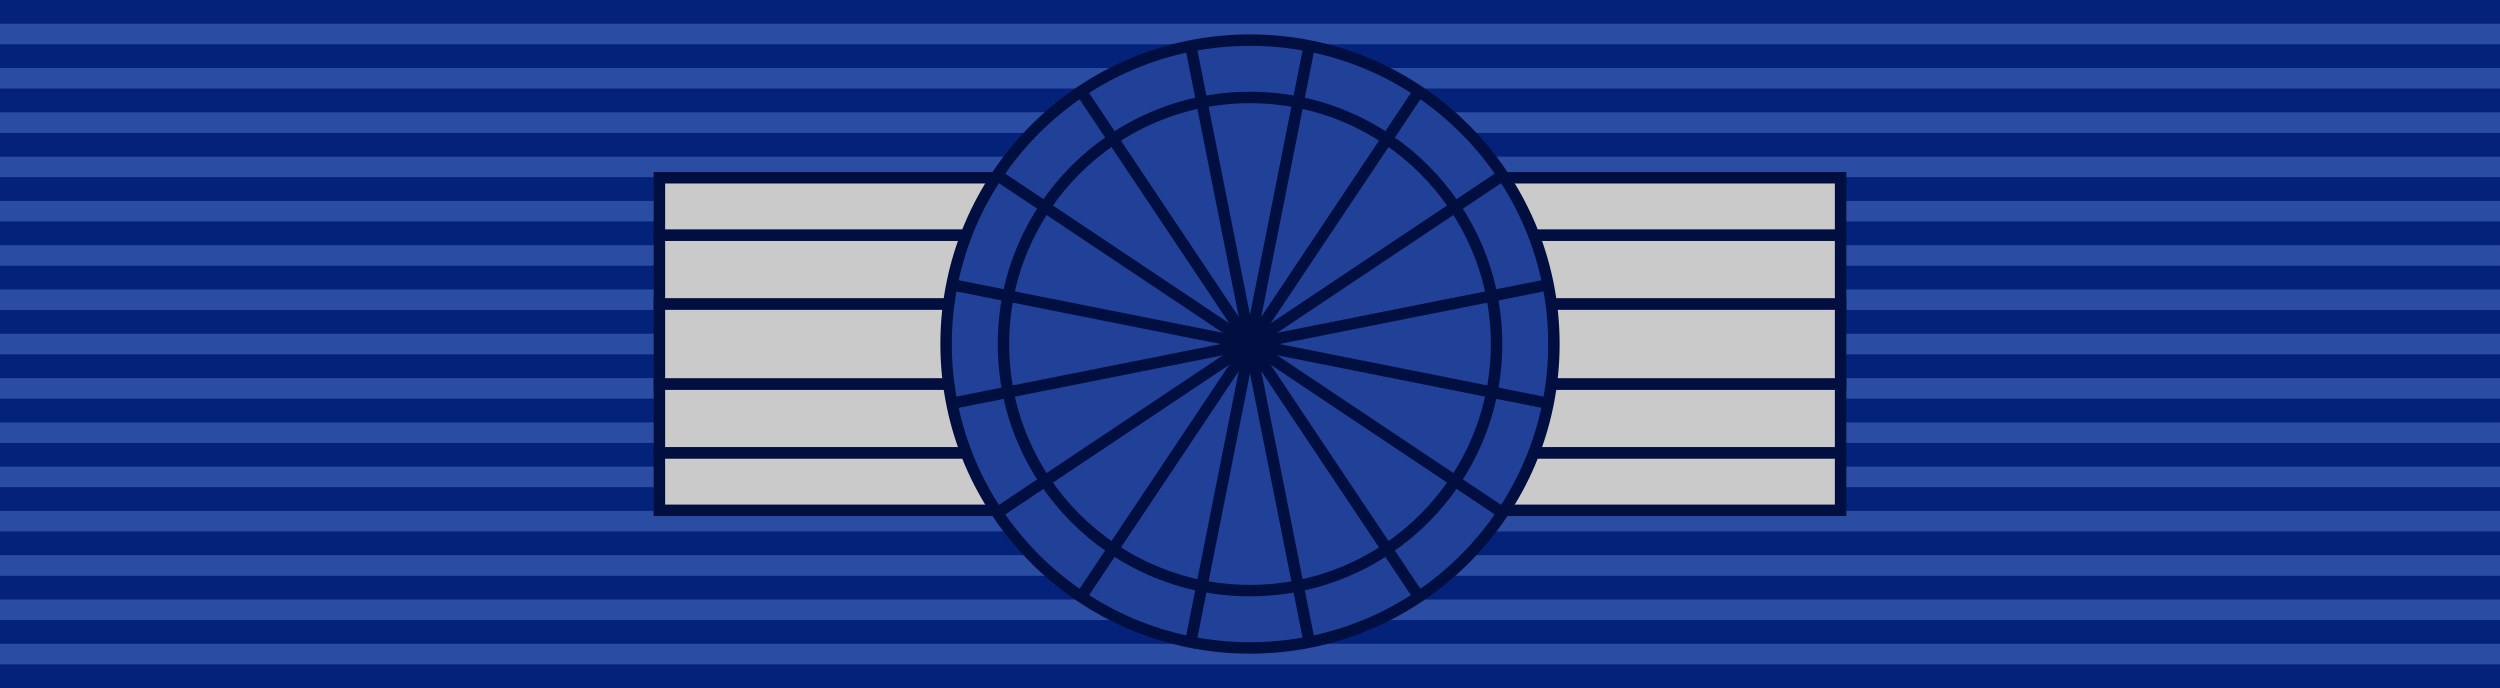
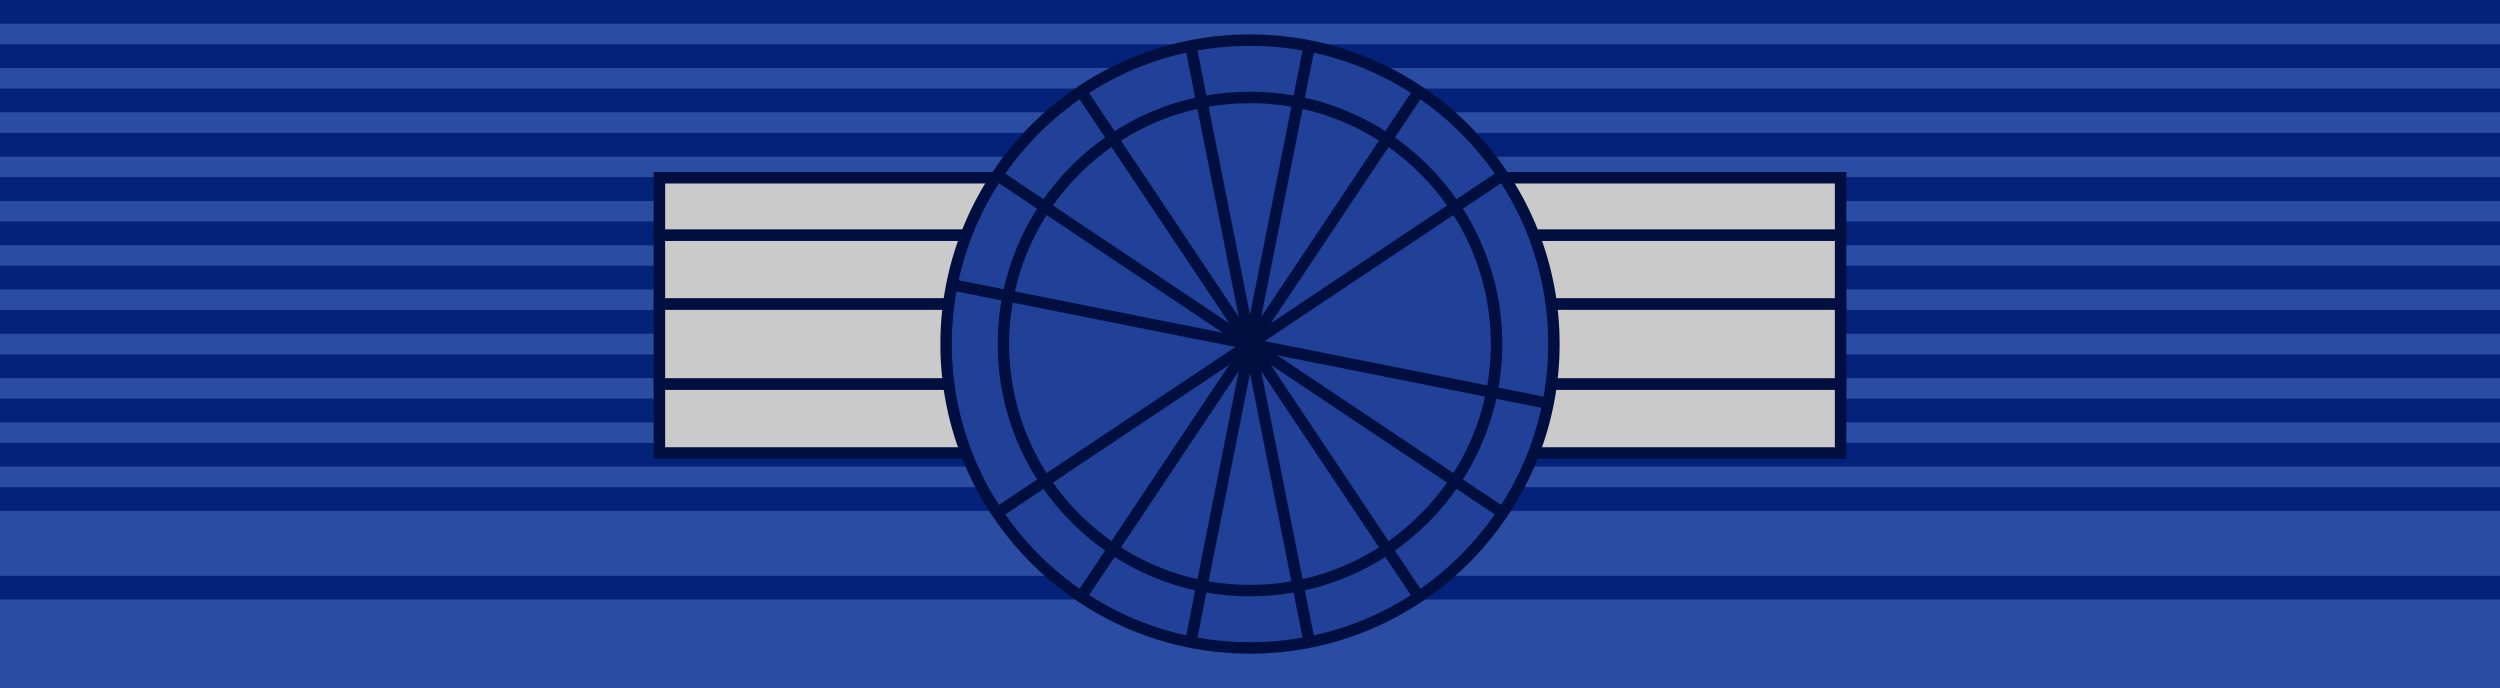
<svg xmlns="http://www.w3.org/2000/svg" id="a" width="218" height="60" viewBox="0 0 218 60">
  <rect id="b" width="218" height="60" fill="#2b4ca3" />
  <g>
    <rect y="3.86" width="218" height="2.07" fill="#042279" />
    <rect y="7.72" width="218" height="2.07" fill="#042279" />
    <rect y="11.59" width="218" height="2.07" fill="#042279" />
    <rect y="15.45" width="218" height="2.07" fill="#042279" />
    <rect y="19.31" width="218" height="2.07" fill="#042279" />
    <rect y="23.17" width="218" height="2.07" fill="#042279" />
    <rect y="27.03" width="218" height="2.07" fill="#042279" />
    <rect y="30.9" width="218" height="2.07" fill="#042279" />
    <rect y="34.76" width="218" height="2.07" fill="#042279" />
    <rect y="38.62" width="218" height="2.07" fill="#042279" />
    <rect y="42.48" width="218" height="2.07" fill="#042279" />
-     <rect y="46.34" width="218" height="2.07" fill="#042279" />
    <rect y="50.21" width="218" height="2.07" fill="#042279" />
-     <rect y="54.07" width="218" height="2.07" fill="#042279" />
    <rect width="218" height="2.07" fill="#042279" />
-     <rect y="57.93" width="218" height="2.07" fill="#042279" />
  </g>
  <rect x="57.5" y="26.5" width="103" height="7" fill="#cacaca" stroke="#000f40" stroke-miterlimit="10" />
  <rect x="57.5" y="20.5" width="103" height="6" fill="#cacaca" stroke="#000f40" stroke-miterlimit="10" />
  <rect x="57.5" y="33.5" width="103" height="6" fill="#cacaca" stroke="#000f40" stroke-miterlimit="10" />
  <rect x="57.5" y="15.5" width="103" height="5" fill="#cacaca" stroke="#000f40" stroke-miterlimit="10" />
-   <rect x="57.5" y="39.5" width="103" height="5" fill="#cacaca" stroke="#000f40" stroke-miterlimit="10" />
  <circle cx="109" cy="30" r="26.5" fill="#214198" stroke="#000f40" stroke-miterlimit="10" />
  <circle cx="109" cy="30" r="21.5" fill="#214198" stroke="#000f40" stroke-miterlimit="10" />
  <line x1="86.97" y1="44.72" x2="131.03" y2="15.28" fill="none" stroke="#000f40" stroke-miterlimit="10" />
  <line x1="94.28" y1="52.03" x2="123.72" y2="7.97" fill="none" stroke="#000f40" stroke-miterlimit="10" />
  <line x1="103.83" y1="55.99" x2="114.17" y2="4.01" fill="none" stroke="#000f40" stroke-miterlimit="10" />
  <line x1="114.17" y1="55.99" x2="103.83" y2="4.01" fill="none" stroke="#000f40" stroke-miterlimit="10" />
  <line x1="94.28" y1="7.97" x2="123.72" y2="52.03" fill="none" stroke="#000f40" stroke-miterlimit="10" />
  <line x1="86.97" y1="15.28" x2="131.03" y2="44.72" fill="none" stroke="#000f40" stroke-miterlimit="10" />
  <line x1="83.01" y1="24.83" x2="134.99" y2="35.17" fill="none" stroke="#000f40" stroke-miterlimit="10" />
-   <line x1="83.01" y1="35.17" x2="134.99" y2="24.83" fill="none" stroke="#000f40" stroke-miterlimit="10" />
</svg>